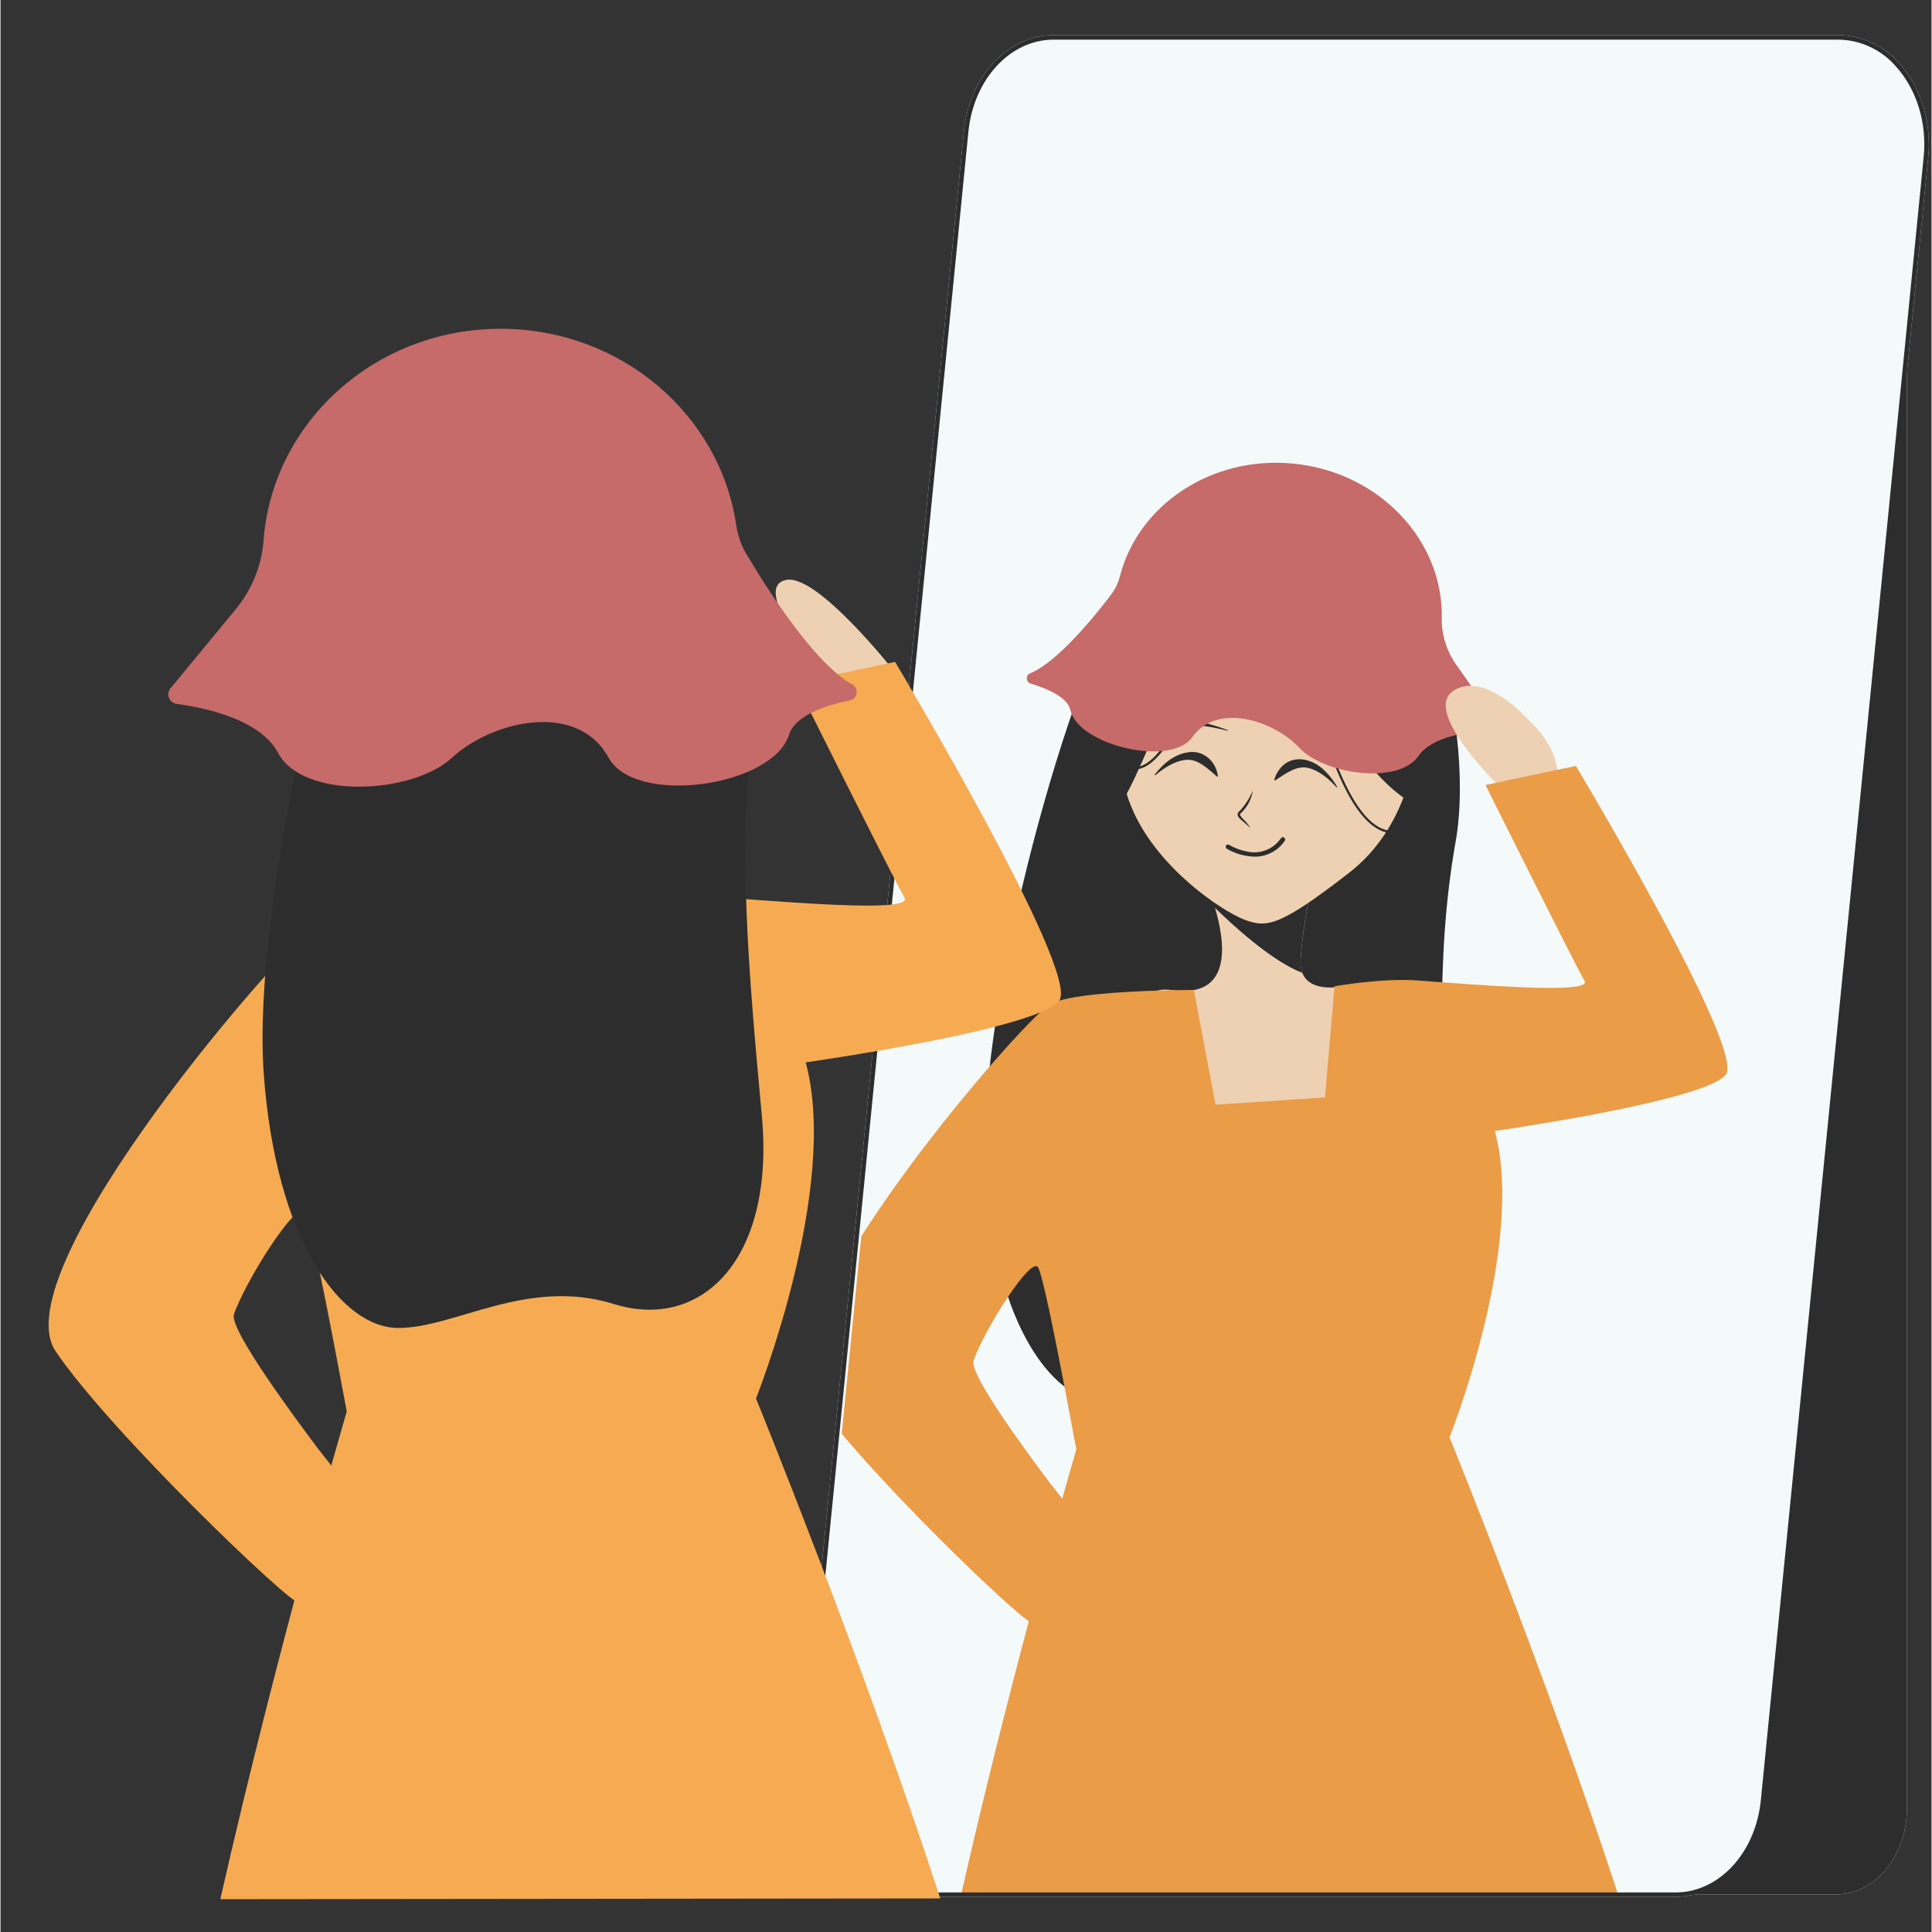
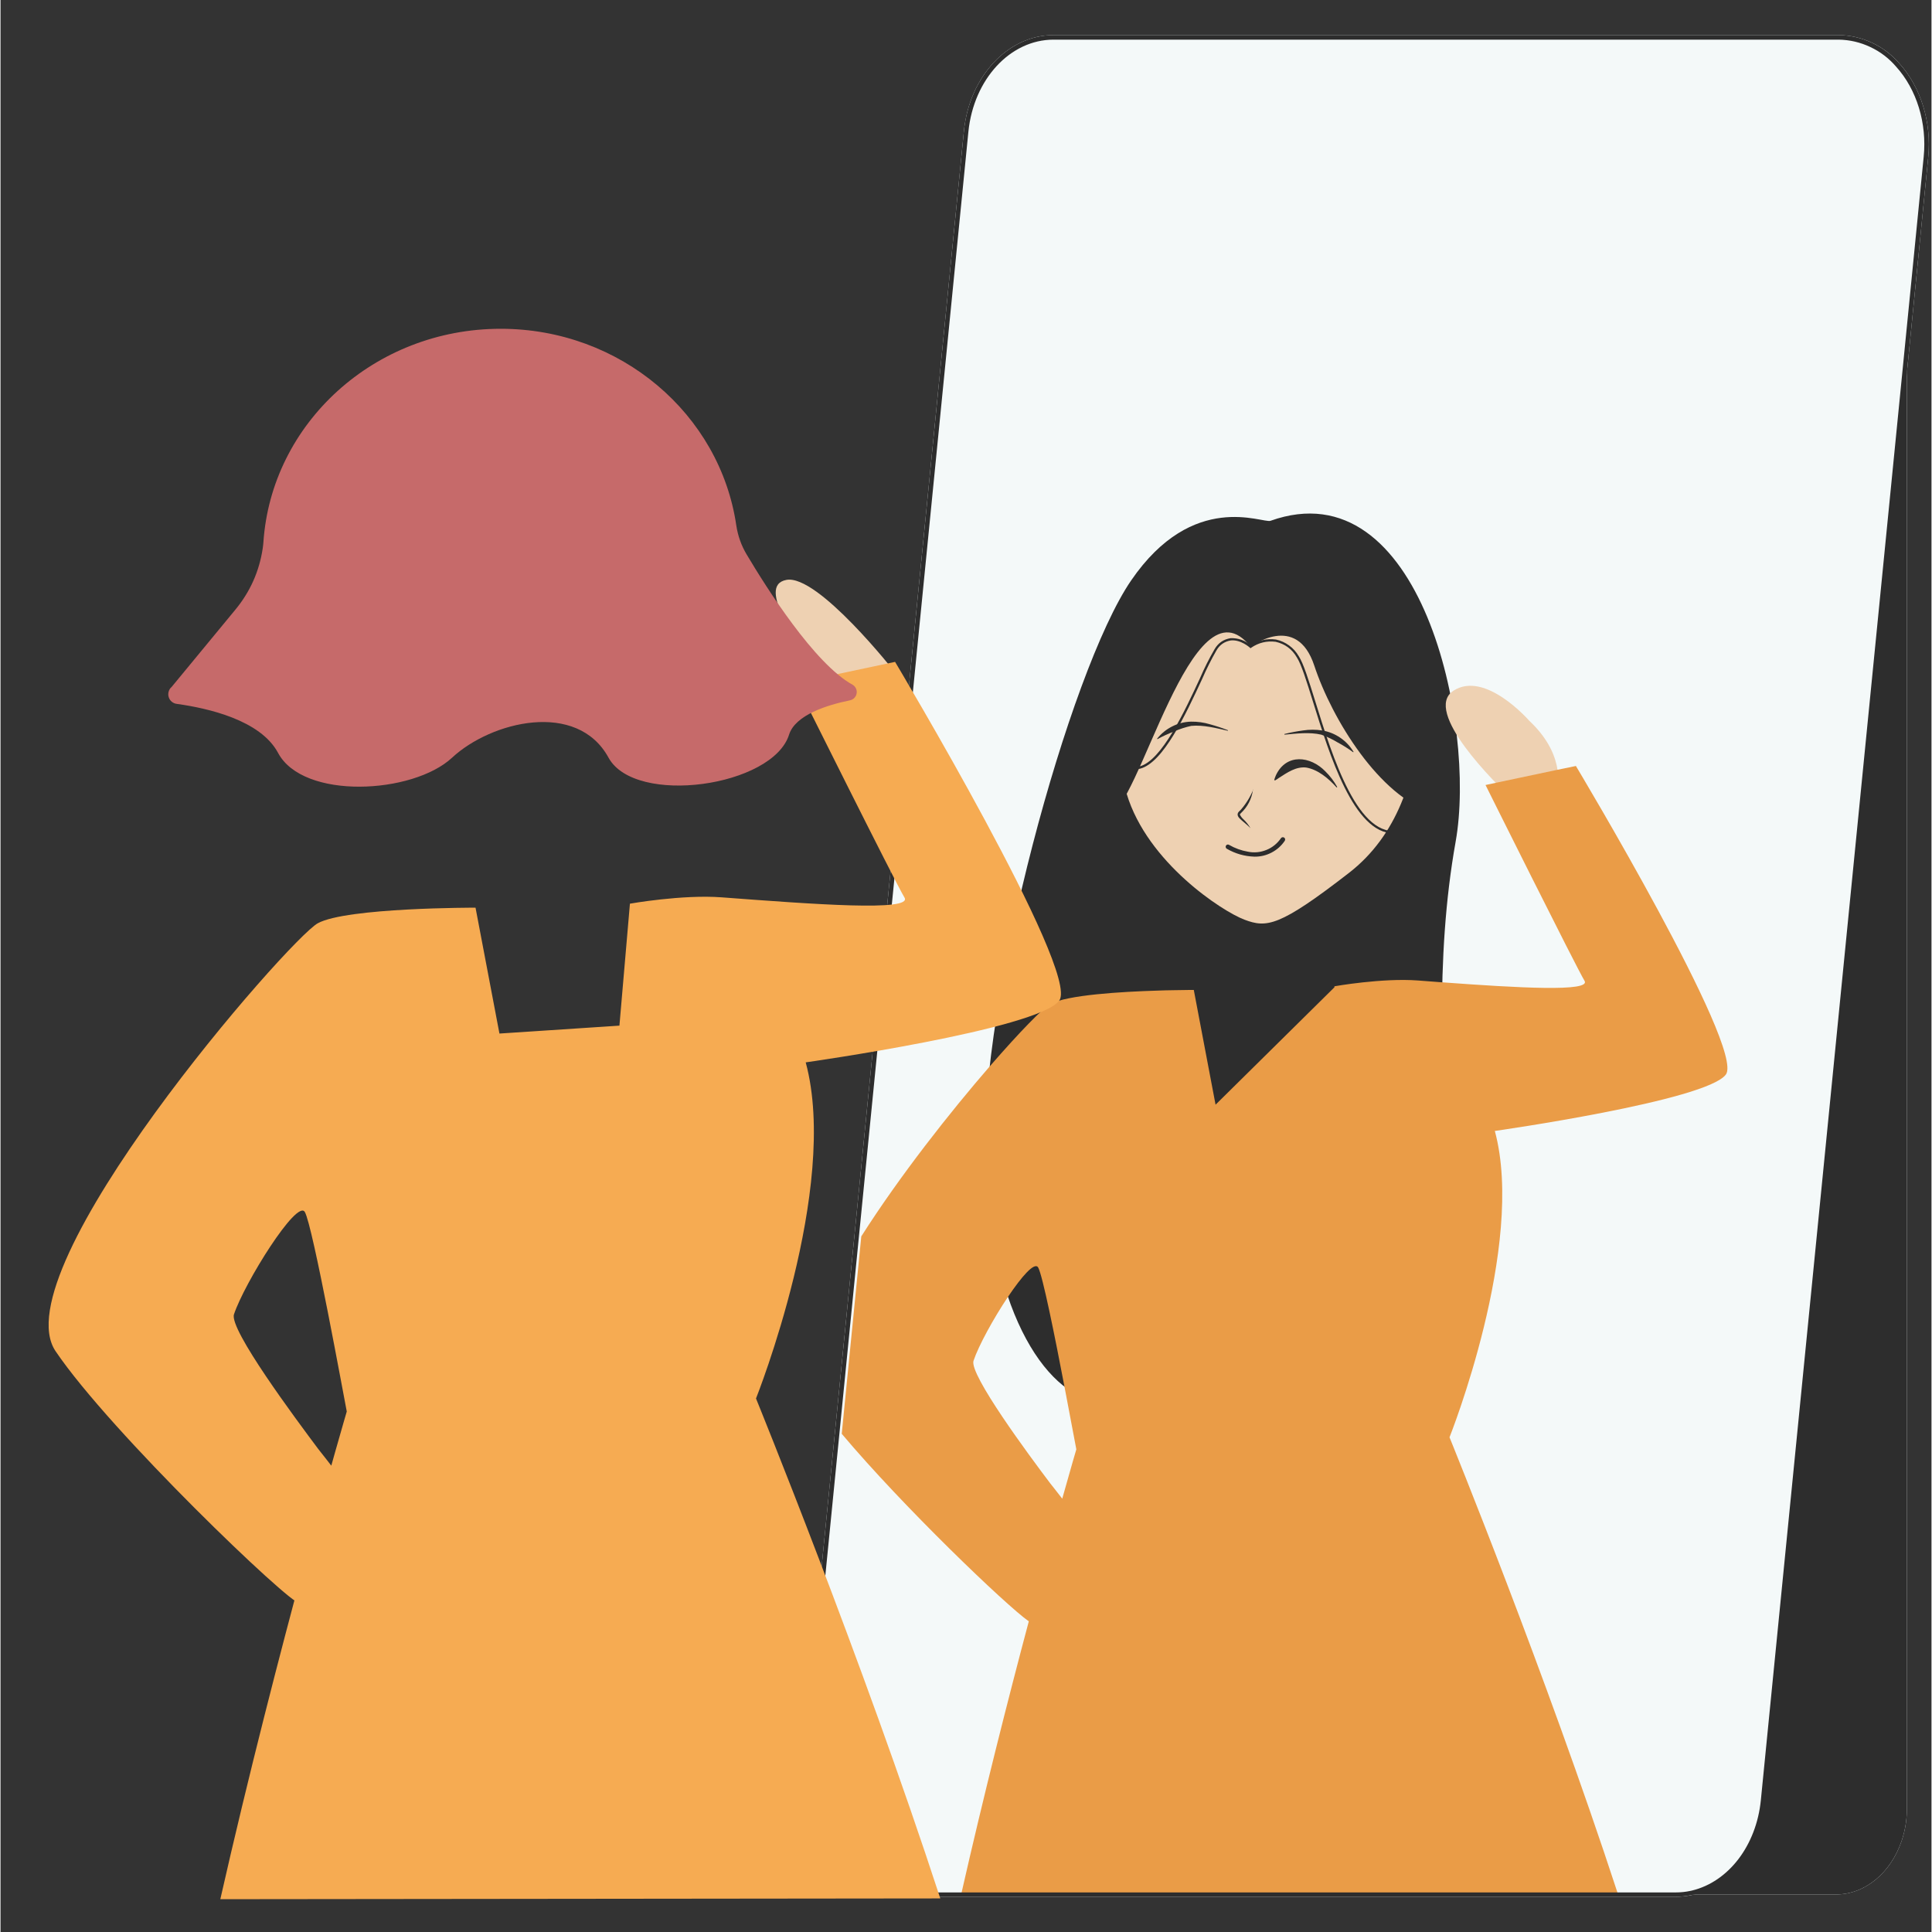
<svg xmlns="http://www.w3.org/2000/svg" width="300" zoomAndPan="magnify" viewBox="0 0 224.88 225" height="300" preserveAspectRatio="xMidYMid meet" version="1.0">
  <rect x="0" y="0" width="224.88" height="225" fill="#333333" stroke="none" />
  <defs>
    <clipPath id="d4dcd6248c">
      <path d="M 93 4 L 224.762 4 L 224.762 221 L 93 221 Z M 93 4 " clip-rule="nonzero" />
    </clipPath>
    <clipPath id="387301830a">
      <path d="M 93 4 L 224.762 4 L 224.762 221 L 93 221 Z M 93 4 " clip-rule="nonzero" />
    </clipPath>
    <clipPath id="e674eeb414">
      <path d="M 5 77 L 124 77 L 124 221.328 L 5 221.328 Z M 5 77 " clip-rule="nonzero" />
    </clipPath>
  </defs>
  <g clip-path="url(#d4dcd6248c)">
    <path fill="#f4f9f9" d="M 224.5 18.305 L 222.012 43.426 L 222.012 210.586 C 222.012 210.699 222.012 210.809 222.012 210.922 C 221.984 212.117 221.781 213.277 221.395 214.41 C 220.148 218.062 217.191 220.629 213.734 220.629 L 197.223 220.629 L 197.113 220.66 L 196.918 220.707 C 196.316 220.832 195.707 220.898 195.09 220.898 L 103.672 220.898 C 102.309 220.875 101.008 220.578 99.77 219.996 C 98.535 219.418 97.469 218.609 96.578 217.574 C 94.082 214.816 92.824 210.738 93.227 206.676 L 112.195 15.285 C 112.828 8.91 117.32 4.086 122.641 4.086 L 214.062 4.086 C 215.43 4.105 216.73 4.406 217.965 4.984 C 219.203 5.566 220.266 6.375 221.156 7.41 C 223.648 10.172 224.902 14.246 224.5 18.305 Z M 224.5 18.305 " fill-opacity="1" fill-rule="nonzero" />
  </g>
  <path fill="#2d2d2d" d="M 147.902 60.652 C 146.98 60.98 138.887 57.074 131.668 67.605 C 124.453 78.141 113.984 116.684 114.652 135.008 C 115.316 153.332 122.184 163.047 128.375 163.262 C 134.57 163.477 142.586 158.195 151.938 161.461 C 161.289 164.723 169.668 157.324 168.762 141.527 C 167.855 125.734 167.031 111.652 169.465 98.012 C 171.895 84.371 165.418 54.406 147.902 60.652 Z M 147.902 60.652 " fill-opacity="1" fill-rule="nonzero" />
-   <path fill="#eed1b2" d="M 162.566 124.672 C 162.273 126.426 156.398 134.672 155.812 134.965 C 155.227 135.258 142.016 137.902 142.016 137.902 C 142.016 137.902 126.805 113.926 136.398 115.301 C 143.645 116.34 142.582 109.559 141.438 105.723 L 141.227 105.047 C 140.867 103.945 140.547 103.211 140.547 103.211 L 152.879 102.625 C 152.879 102.625 152.672 103.395 152.414 104.625 C 152.387 104.762 152.359 104.902 152.328 105.062 C 151.875 107.273 151.57 109.508 151.41 111.758 C 151.363 112.293 151.43 112.809 151.613 113.312 C 151.66 113.43 151.711 113.543 151.773 113.652 C 153.09 115.895 157.332 114.676 157.332 114.676 C 157.332 114.676 162.859 122.918 162.566 124.672 Z M 162.566 124.672 " fill-opacity="1" fill-rule="nonzero" />
  <path fill="#2d2d2d" d="M 151.41 111.746 C 151.363 112.277 151.43 112.797 151.613 113.297 C 147.957 111.914 143.16 107.418 141.438 105.727 C 140.996 105.312 140.777 105.066 140.777 105.066 L 141.215 105.066 L 152.406 104.629 C 152.379 104.766 152.348 104.906 152.32 105.066 C 151.867 107.273 151.566 109.5 151.41 111.746 Z M 151.41 111.746 " fill-opacity="1" fill-rule="nonzero" />
  <path fill="#eed1b2" d="M 164.656 74.422 C 164.656 74.422 168.547 92.742 157.031 101.664 C 148.914 107.957 147.449 108.074 144.867 107.105 C 142.289 106.137 133.578 100.469 131.156 92.461 C 128.734 84.453 132.375 70.535 132.375 70.535 C 132.375 70.535 149.539 64.508 164.656 74.422 Z M 164.656 74.422 " fill-opacity="1" fill-rule="nonzero" />
  <path fill="#2d2d2d" d="M 145.582 75.324 C 145.582 75.324 150.938 71.27 153 77.516 C 155.062 83.766 160.621 92.785 166.75 94.617 C 172.875 96.449 167.812 73.133 162.078 69.34 C 156.348 65.547 134.219 64.785 131.812 68.293 C 129.41 71.805 125.355 95.148 128.945 94.945 C 132.535 94.746 138.738 66.605 145.582 75.324 Z M 145.582 75.324 " fill-opacity="1" fill-rule="nonzero" />
  <path fill="#2d2d2d" d="M 162.223 97.047 C 157.613 97.047 154.781 87.926 152.863 81.762 C 152.125 79.395 151.492 77.352 150.973 76.566 C 150.414 75.598 149.59 74.988 148.5 74.742 C 147.469 74.613 146.52 74.844 145.66 75.43 L 145.574 75.496 L 145.496 75.422 C 145.496 75.422 144.438 74.457 143.273 74.586 C 142.539 74.711 141.984 75.098 141.609 75.746 C 140.992 76.82 140.438 77.926 139.945 79.066 C 138.031 83.188 135.414 88.836 132.711 89.52 C 132.027 89.691 131.414 89.555 130.863 89.113 L 131.023 88.906 C 131.504 89.301 132.043 89.418 132.645 89.258 C 135.227 88.605 137.922 82.797 139.707 78.949 C 140.199 77.801 140.762 76.684 141.391 75.602 C 141.809 74.883 142.426 74.457 143.246 74.324 C 144.137 74.289 144.922 74.566 145.598 75.156 C 146.492 74.559 147.477 74.336 148.543 74.48 C 149.102 74.605 149.609 74.832 150.074 75.172 C 150.535 75.508 150.906 75.926 151.191 76.422 C 151.73 77.234 152.344 79.195 153.117 81.684 C 155.121 88.141 158.152 97.906 163.055 96.68 L 163.121 96.934 C 162.828 97.008 162.527 97.047 162.223 97.047 Z M 162.223 97.047 " fill-opacity="1" fill-rule="nonzero" />
  <path fill="#2d2d2d" d="M 142.934 85.105 C 141.551 84.793 140.105 84.406 138.68 84.535 C 137.996 84.684 137.332 84.898 136.688 85.18 C 136.016 85.434 135.363 85.734 134.734 86.082 L 134.691 86.035 C 135.172 85.43 135.754 84.953 136.441 84.605 C 137.133 84.254 137.863 84.066 138.633 84.043 C 139.391 84.031 140.137 84.133 140.863 84.352 C 141.57 84.547 142.27 84.777 142.957 85.047 Z M 142.934 85.105 " fill-opacity="1" fill-rule="nonzero" />
  <path fill="#2d2d2d" d="M 149.52 85.48 C 150.234 85.305 150.957 85.168 151.684 85.07 C 152.434 84.953 153.184 84.953 153.934 85.07 C 154.695 85.199 155.395 85.484 156.031 85.918 C 156.668 86.355 157.184 86.906 157.578 87.57 L 157.531 87.605 C 156.953 87.18 156.348 86.797 155.711 86.457 C 155.113 86.094 154.48 85.793 153.82 85.559 C 152.43 85.238 150.949 85.43 149.527 85.559 L 149.527 85.496 Z M 149.52 85.48 " fill-opacity="1" fill-rule="nonzero" />
  <path fill="#2d2d2d" d="M 145.863 91.961 C 145.711 93.051 145.23 93.973 144.43 94.727 C 144.355 94.809 144.34 94.789 144.344 94.875 C 144.434 95.062 144.555 95.227 144.703 95.367 C 145.047 95.688 145.34 96.051 145.578 96.457 C 145.258 96.117 144.898 95.852 144.551 95.543 C 144.324 95.328 143.945 95.047 144.113 94.668 C 144.23 94.473 144.359 94.418 144.488 94.254 C 145.082 93.562 145.551 92.793 145.895 91.949 Z M 145.863 91.961 " fill-opacity="1" fill-rule="nonzero" />
-   <path fill="#2d2d2d" d="M 134.402 90.23 C 135.355 88.996 136.594 87.895 138.211 87.629 C 140.035 87.273 141.559 88.629 141.781 90.398 L 141.691 90.453 C 141.527 90.328 141.391 90.199 141.25 90.07 C 140.375 89.336 139.465 88.5 138.281 88.477 C 136.891 88.527 135.547 89.387 134.48 90.293 Z M 134.402 90.23 " fill-opacity="1" fill-rule="nonzero" />
  <path fill="#2d2d2d" d="M 155.59 91.695 C 154.656 90.652 153.434 89.625 152.059 89.387 C 150.883 89.254 149.871 89.961 148.906 90.578 C 148.75 90.695 148.59 90.801 148.422 90.895 L 148.336 90.832 C 148.391 90.641 148.457 90.453 148.539 90.27 C 149.758 87.719 152.543 88.035 154.285 89.828 C 154.836 90.371 155.301 90.98 155.676 91.66 L 155.59 91.715 Z M 155.59 91.695 " fill-opacity="1" fill-rule="nonzero" />
  <path fill="#2d2d2d" d="M 146.043 99.766 C 144.887 99.73 143.805 99.422 142.801 98.84 C 142.742 98.801 142.703 98.746 142.688 98.676 C 142.672 98.605 142.68 98.539 142.719 98.477 C 142.758 98.414 142.812 98.375 142.883 98.359 C 142.953 98.344 143.02 98.355 143.082 98.395 C 143.766 98.789 144.496 99.055 145.273 99.188 C 145.633 99.262 146 99.281 146.367 99.246 C 146.738 99.211 147.09 99.121 147.434 98.98 C 147.777 98.844 148.09 98.656 148.379 98.422 C 148.668 98.188 148.914 97.918 149.121 97.613 C 149.164 97.551 149.223 97.516 149.297 97.504 C 149.367 97.492 149.438 97.504 149.496 97.551 C 149.559 97.594 149.594 97.648 149.605 97.723 C 149.617 97.797 149.602 97.863 149.559 97.926 C 149.164 98.508 148.656 98.961 148.031 99.289 C 147.41 99.613 146.746 99.773 146.043 99.766 Z M 146.043 99.766 " fill-opacity="1" fill-rule="nonzero" />
-   <path fill="#c66a6a" d="M 119.906 78.418 C 119.625 78.547 119.5 78.766 119.535 79.074 C 119.57 79.383 119.738 79.566 120.043 79.629 C 121.773 80.152 124.254 81.156 124.602 82.699 C 125.52 86.809 136.32 89.355 138.785 85.859 C 141.715 81.715 148.395 83.992 151.238 87.07 C 154.078 90.148 162.766 91.457 165.125 88.055 C 166.762 85.688 171.055 85.195 173.523 85.117 C 173.859 85.133 174.094 84.984 174.23 84.676 C 174.363 84.371 174.309 84.098 174.07 83.863 L 169.598 77.504 C 168.539 76.031 167.957 74.391 167.848 72.578 C 167.848 72.414 167.848 72.262 167.848 72.141 C 168.102 62.977 160.59 54.969 150.551 53.992 C 141.008 53.059 132.477 58.816 130.355 67.145 C 130.152 67.934 129.801 68.648 129.305 69.293 C 127.504 71.672 123.113 77.105 119.906 78.418 Z M 119.906 78.418 " fill-opacity="1" fill-rule="nonzero" />
  <path fill="#eed1b2" d="M 178.039 83.941 C 178.039 83.941 172.922 78.047 169.219 80.434 C 165.512 82.816 174.211 91.348 176.121 93.129 C 178.031 94.906 176.5 95.23 176.5 95.23 C 176.5 95.23 176.738 98.273 177.625 98.301 C 178.516 98.328 185.461 90.91 178.039 83.941 Z M 178.039 83.941 " fill-opacity="1" fill-rule="nonzero" />
  <path fill="#2d2d2d" d="M 222.012 40.738 L 222.012 210.586 C 222.012 210.699 222.012 210.809 222.012 210.922 C 221.984 212.117 221.781 213.277 221.395 214.41 C 220.148 218.062 217.191 220.629 213.734 220.629 L 195.168 220.629 C 200.352 220.629 204.723 215.93 205.344 209.668 L 213.992 121.605 L 218.809 73.121 Z M 222.012 40.738 " fill-opacity="1" fill-rule="nonzero" />
-   <path fill="#ea9c47" d="M 183.469 89.207 L 181.336 89.645 L 174.152 91.164 L 172.945 91.422 C 172.945 91.422 183.535 112.684 184.473 114.223 C 185.281 115.539 176.742 115.051 167.914 114.402 L 165.094 114.188 C 160.918 113.871 155.348 114.863 155.348 114.863 L 155.348 114.977 L 154.246 127.809 L 141.504 128.652 L 138.973 115.312 L 138.973 115.289 C 138.973 115.289 137.996 115.289 136.5 115.32 C 135.992 115.32 135.418 115.344 134.805 115.363 C 130.52 115.492 124.203 115.867 122.246 116.938 C 121.434 117.375 118.707 120.152 115.238 124.152 C 110.633 129.461 104.727 136.934 100.246 143.988 L 97.969 166.98 C 105.062 175.414 117.117 186.973 119.754 188.82 C 117.344 197.863 114.5 209.078 111.895 220.543 L 188.125 220.449 L 188.309 220.449 L 188.309 220.41 C 179.988 194.977 168.75 167.387 168.75 167.387 C 168.75 167.387 177.645 145.09 174.027 131.711 C 174.027 131.711 198.707 128.203 200.938 125.133 C 203.168 122.062 183.469 89.207 183.469 89.207 Z M 122.262 172.766 C 119.844 169.57 112.785 160.047 113.316 158.473 C 113.891 156.746 115.648 153.527 117.336 151.02 C 118.918 148.668 120.422 146.93 120.84 147.602 C 121.352 148.48 122.801 155.684 123.906 161.48 C 124.609 165.152 125.18 168.246 125.289 168.789 C 125.289 168.789 124.668 170.895 123.648 174.535 C 123.023 173.715 122.453 173.016 122.262 172.766 Z M 122.262 172.766 " fill-opacity="1" fill-rule="nonzero" />
+   <path fill="#ea9c47" d="M 183.469 89.207 L 181.336 89.645 L 174.152 91.164 L 172.945 91.422 C 172.945 91.422 183.535 112.684 184.473 114.223 C 185.281 115.539 176.742 115.051 167.914 114.402 L 165.094 114.188 C 160.918 113.871 155.348 114.863 155.348 114.863 L 155.348 114.977 L 141.504 128.652 L 138.973 115.312 L 138.973 115.289 C 138.973 115.289 137.996 115.289 136.5 115.32 C 135.992 115.32 135.418 115.344 134.805 115.363 C 130.52 115.492 124.203 115.867 122.246 116.938 C 121.434 117.375 118.707 120.152 115.238 124.152 C 110.633 129.461 104.727 136.934 100.246 143.988 L 97.969 166.98 C 105.062 175.414 117.117 186.973 119.754 188.82 C 117.344 197.863 114.5 209.078 111.895 220.543 L 188.125 220.449 L 188.309 220.449 L 188.309 220.41 C 179.988 194.977 168.75 167.387 168.75 167.387 C 168.75 167.387 177.645 145.09 174.027 131.711 C 174.027 131.711 198.707 128.203 200.938 125.133 C 203.168 122.062 183.469 89.207 183.469 89.207 Z M 122.262 172.766 C 119.844 169.57 112.785 160.047 113.316 158.473 C 113.891 156.746 115.648 153.527 117.336 151.02 C 118.918 148.668 120.422 146.93 120.84 147.602 C 121.352 148.48 122.801 155.684 123.906 161.48 C 124.609 165.152 125.18 168.246 125.289 168.789 C 125.289 168.789 124.668 170.895 123.648 174.535 C 123.023 173.715 122.453 173.016 122.262 172.766 Z M 122.262 172.766 " fill-opacity="1" fill-rule="nonzero" />
  <g clip-path="url(#387301830a)">
    <path fill="#2d2d2d" d="M 221.152 7.41 C 220.262 6.375 219.199 5.566 217.965 4.988 C 216.727 4.406 215.426 4.105 214.062 4.086 L 122.641 4.086 C 117.32 4.086 112.828 8.91 112.195 15.285 L 93.227 206.672 C 92.824 210.734 94.082 214.812 96.578 217.57 C 97.469 218.605 98.535 219.414 99.77 219.992 C 101.008 220.57 102.309 220.871 103.672 220.895 L 195.09 220.895 C 195.707 220.895 196.316 220.828 196.918 220.699 L 197.113 220.656 L 197.223 220.625 C 201.66 219.52 204.992 215.145 205.547 209.695 L 222.012 43.426 L 224.5 18.305 C 224.902 14.246 223.648 10.172 221.152 7.41 Z M 223.973 18.254 L 218.539 73.098 L 205.008 209.645 C 204.484 214.91 201.266 219.141 196.988 220.172 L 196.809 220.211 C 196.242 220.332 195.672 220.391 195.09 220.391 L 103.672 220.391 C 102.383 220.367 101.152 220.082 99.984 219.535 C 98.816 218.984 97.812 218.223 96.973 217.242 C 94.566 214.59 93.367 210.664 93.754 206.746 L 112.719 15.336 C 113.336 9.223 117.59 4.617 122.641 4.617 L 214.062 4.617 C 215.352 4.637 216.582 4.922 217.75 5.473 C 218.918 6.02 219.922 6.785 220.762 7.766 C 223.16 10.418 224.363 14.336 223.973 18.254 Z M 223.973 18.254 " fill-opacity="1" fill-rule="nonzero" />
  </g>
  <path fill="#eed1b2" d="M 104.219 78.355 C 104.219 78.355 95.203 66.84 91.52 67.535 C 87.836 68.234 93.57 75.215 93.16 76.961 C 92.754 78.703 89.883 78.355 90.293 79.051 C 90.707 79.75 96.863 83.938 98.078 83.938 C 99.297 83.938 104.219 78.355 104.219 78.355 Z M 104.219 78.355 " fill-opacity="1" fill-rule="nonzero" />
  <g clip-path="url(#e674eeb414)">
    <path fill="#f6ab52" d="M 109.445 221.09 C 100.34 193.172 87.984 162.867 87.984 162.867 C 87.984 162.867 97.746 138.402 93.773 123.723 C 93.773 123.723 120.863 119.883 123.305 116.52 C 125.75 113.156 104.18 77.082 104.18 77.082 L 92.633 79.531 C 92.633 79.531 104.25 102.863 105.273 104.523 C 106.301 106.188 94.668 105.305 83.996 104.504 C 79.414 104.156 73.301 105.242 73.301 105.242 L 72.078 119.445 L 58.105 120.367 L 55.32 105.707 C 55.32 105.707 40.316 105.68 36.953 107.52 C 33.59 109.355 0.004 147.883 6.414 157.363 C 12.828 166.844 33.824 186.902 34.762 186.664 C 35.984 186.363 39.422 178.332 40.688 174.453 C 40.969 173.574 37.555 169.48 37.004 168.75 C 34.379 165.242 26.609 154.809 27.188 153.07 C 28.41 149.398 34.52 139.613 35.438 141.145 C 36.355 142.672 40.02 162.859 40.324 164.383 C 40.324 164.383 32.207 192.043 25.598 221.18 Z M 109.445 221.09 " fill-opacity="1" fill-rule="nonzero" />
  </g>
-   <path fill="#2d2d2d" d="M 63.414 44.379 C 62.441 44.766 53.656 40.871 46.332 52.406 C 39.012 63.945 29.254 105.465 30.652 124.992 C 32.047 144.52 39.695 154.656 46.332 154.656 C 52.973 154.656 61.324 148.727 71.434 151.867 C 81.539 155.012 90.211 146.797 88.664 129.945 C 87.117 113.094 85.723 98.105 87.789 83.461 C 89.855 68.82 81.867 37.051 63.414 44.379 Z M 63.414 44.379 " fill-opacity="1" fill-rule="nonzero" />
  <path fill="#c66a6a" d="M 99.254 79.758 C 99.43 79.867 99.555 80.016 99.637 80.207 C 99.719 80.395 99.738 80.59 99.695 80.793 C 99.652 80.992 99.559 81.164 99.41 81.309 C 99.262 81.449 99.086 81.535 98.883 81.57 C 96.301 82.098 92.562 83.254 91.836 85.555 C 89.926 91.633 73.906 93.887 70.812 88.242 C 67.152 81.535 57.145 84.004 52.586 88.242 C 48.027 92.484 35.25 93.188 32.32 87.676 C 30.273 83.848 24.121 82.473 20.551 81.977 C 20.328 81.953 20.129 81.871 19.953 81.73 C 19.777 81.586 19.656 81.41 19.59 81.191 C 19.52 80.977 19.52 80.762 19.582 80.543 C 19.641 80.328 19.758 80.145 19.93 80 L 27.32 71.039 C 29.062 68.941 30.137 66.543 30.539 63.844 C 30.578 63.59 30.598 63.367 30.613 63.191 C 31.531 49.293 43.551 38.289 58.25 38.289 C 72.23 38.289 83.789 48.242 85.688 61.184 C 85.871 62.398 86.273 63.531 86.902 64.586 C 89.188 68.422 94.785 77.316 99.254 79.758 Z M 99.254 79.758 " fill-opacity="1" fill-rule="nonzero" />
</svg>